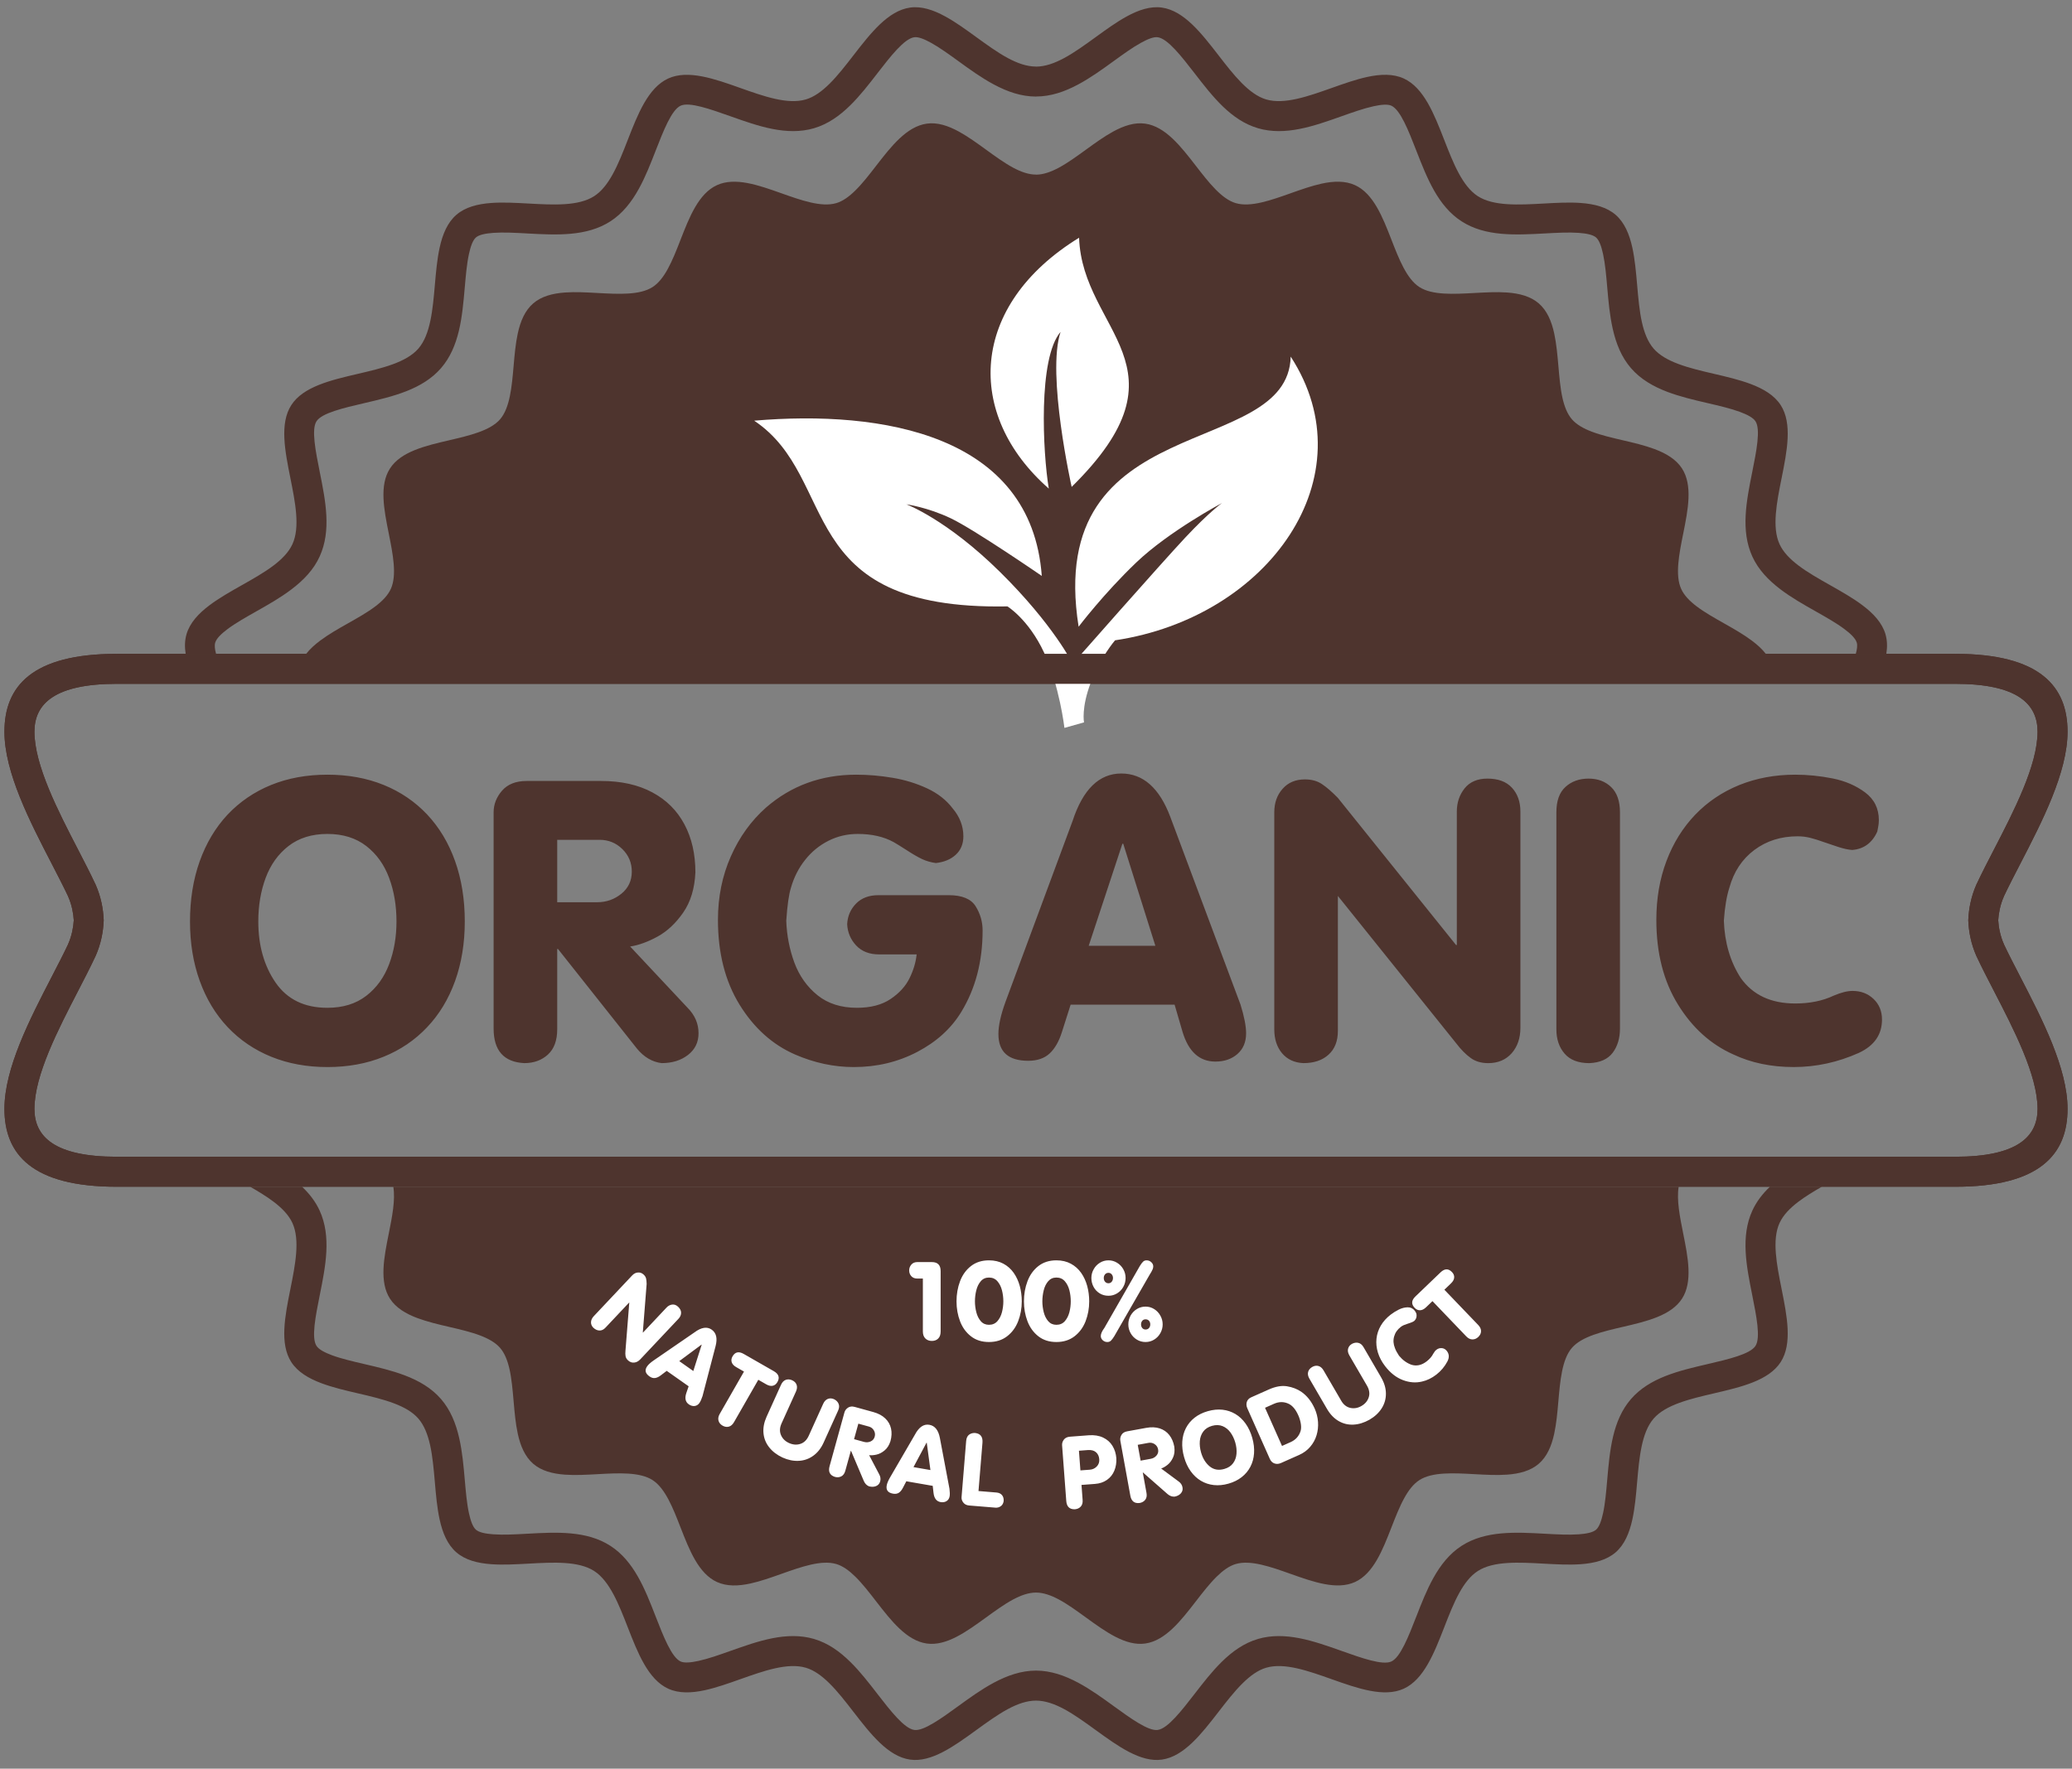
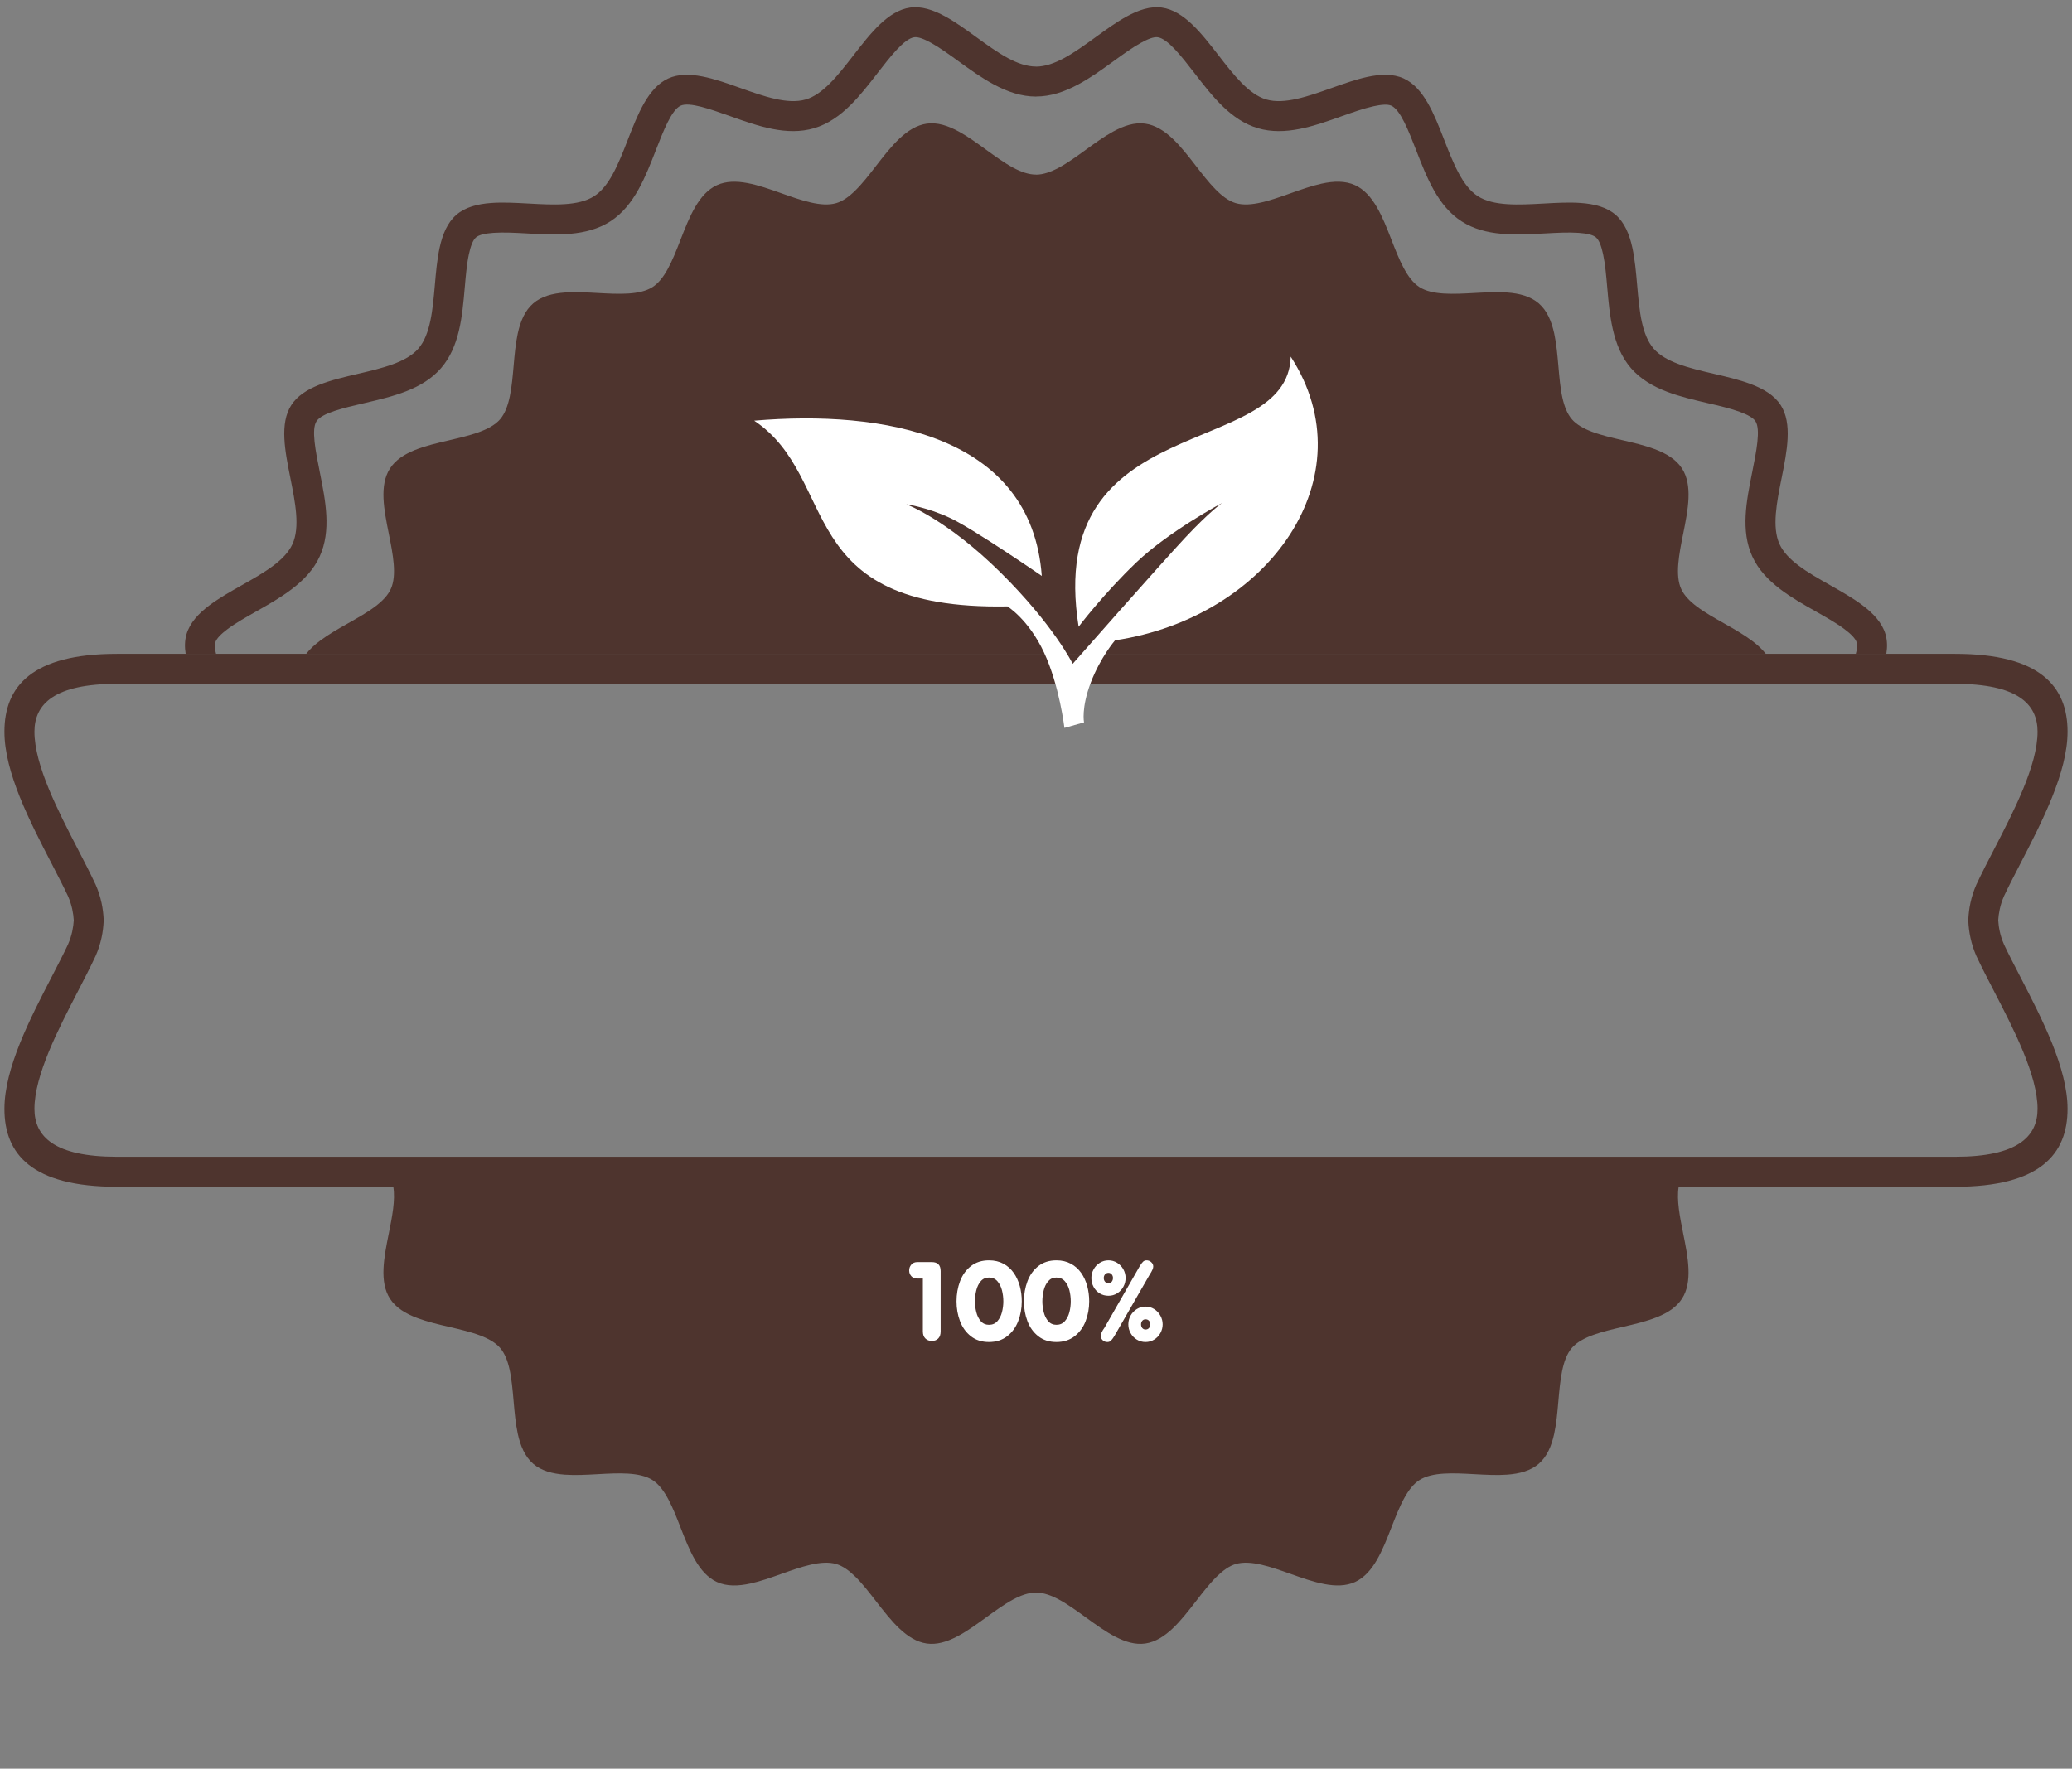
<svg xmlns="http://www.w3.org/2000/svg" fill="none" viewBox="0 0 130 111" height="111" width="130">
  <rect x="0" y="0" width="130" height="111" fill="#808080" stroke="none" />
-   <path fill="#4E342E" d="M18.953 74.479C19.412 74.915 19.794 75.405 20.055 75.975C20.799 77.602 20.427 79.462 20.066 81.262L20.065 81.262V81.262L20.064 81.267V81.271C19.8 82.59 19.527 83.954 19.857 84.465C20.002 84.689 20.364 84.881 20.831 85.055C21.401 85.267 22.143 85.44 22.873 85.61C23.724 85.808 24.59 86.01 25.397 86.317C26.276 86.651 27.068 87.107 27.668 87.799C28.266 88.489 28.605 89.339 28.813 90.26C29.008 91.124 29.084 92 29.16 92.863C29.224 93.601 29.289 94.352 29.421 94.959C29.527 95.446 29.664 95.832 29.861 96.003C30.059 96.175 30.459 96.256 30.955 96.291C31.586 96.337 32.332 96.296 33.065 96.255H33.069H33.07V96.255C34.903 96.154 36.799 96.049 38.294 97.013C39.782 97.971 40.469 99.734 41.134 101.441L41.135 101.443L41.136 101.447C41.628 102.709 42.137 104.013 42.704 104.273C42.936 104.378 43.34 104.342 43.826 104.236C44.437 104.103 45.139 103.854 45.83 103.608L45.834 103.607C47.568 102.992 49.36 102.356 51.079 102.86L51.078 102.861C51.948 103.116 52.685 103.643 53.35 104.299C53.962 104.901 54.503 105.6 55.034 106.287L55.038 106.293C55.871 107.368 56.731 108.478 57.363 108.569C57.948 108.653 59.064 107.843 60.142 107.06L60.142 107.06C60.85 106.546 61.571 106.024 62.36 105.601C63.204 105.15 64.078 104.845 65 104.845C65.922 104.845 66.796 105.15 67.64 105.601C68.429 106.024 69.15 106.546 69.857 107.06L69.858 107.061C70.938 107.843 72.053 108.653 72.637 108.569C73.269 108.479 74.129 107.368 74.961 106.293L74.966 106.287C75.497 105.6 76.038 104.901 76.649 104.299C77.315 103.643 78.052 103.116 78.921 102.861L78.921 102.86C80.64 102.356 82.433 102.992 84.166 103.607L84.17 103.608V103.609H84.171C85.438 104.059 86.747 104.524 87.295 104.273C87.863 104.013 88.371 102.709 88.863 101.447L88.865 101.444C89.181 100.631 89.503 99.803 89.923 99.047C90.379 98.224 90.941 97.506 91.705 97.013C93.2 96.05 95.096 96.154 96.93 96.255V96.255H96.931H96.935C97.668 96.296 98.415 96.337 99.045 96.292C99.541 96.256 99.941 96.175 100.139 96.003C100.336 95.832 100.473 95.447 100.579 94.959C100.711 94.353 100.776 93.601 100.84 92.863V92.862C101 91.035 101.164 89.146 102.332 87.799C103.498 86.457 105.342 86.026 107.125 85.611H107.127V85.61H107.128C108.445 85.303 109.808 84.985 110.143 84.465C110.472 83.954 110.199 82.588 109.935 81.268L109.938 81.267L109.937 81.263H109.934C109.573 79.462 109.201 77.602 109.945 75.975C110.206 75.405 110.588 74.915 111.046 74.479H114.301C113.774 74.782 113.263 75.093 112.833 75.419C112.31 75.816 111.882 76.25 111.651 76.754C111.164 77.82 111.477 79.382 111.78 80.895L111.779 80.895L111.781 80.9C112.118 82.585 112.466 84.327 111.724 85.48C110.975 86.644 109.235 87.049 107.554 87.441L107.553 87.442H107.551L107.552 87.442C106.057 87.79 104.512 88.151 103.751 89.028C102.987 89.909 102.849 91.493 102.715 93.024V93.025C102.647 93.818 102.576 94.625 102.417 95.356C102.232 96.207 101.923 96.941 101.367 97.423C100.813 97.903 100.045 98.105 99.178 98.167C98.445 98.22 97.632 98.175 96.832 98.131L96.831 98.131H96.827C95.293 98.046 93.707 97.959 92.72 98.595C92.252 98.896 91.882 99.384 91.562 99.96C91.206 100.603 90.907 101.368 90.615 102.121L90.614 102.124C89.985 103.736 89.335 105.402 88.075 105.979C86.831 106.548 85.162 105.955 83.546 105.382L83.546 105.381H83.545L83.541 105.38C82.087 104.864 80.582 104.33 79.451 104.662H79.447C78.922 104.815 78.433 105.177 77.966 105.637C77.443 106.152 76.943 106.799 76.451 107.435L76.447 107.441C75.383 108.814 74.285 110.233 72.902 110.43C71.565 110.621 70.137 109.585 68.755 108.583L68.754 108.583C68.084 108.096 67.401 107.601 66.757 107.256C66.168 106.941 65.579 106.728 64.999 106.728C64.421 106.728 63.831 106.941 63.242 107.256C62.598 107.601 61.916 108.096 61.245 108.583L61.245 108.583C59.864 109.585 58.436 110.621 57.097 110.43C55.714 110.232 54.616 108.814 53.553 107.441L53.548 107.435C53.056 106.799 52.556 106.152 52.033 105.637C51.566 105.177 51.077 104.815 50.552 104.662H50.548C49.417 104.33 47.913 104.864 46.458 105.38L46.454 105.381C45.704 105.648 44.941 105.919 44.222 106.075C43.378 106.259 42.589 106.283 41.924 105.979C40.664 105.402 40.014 103.736 39.386 102.124L39.384 102.121L39.383 102.118C38.829 100.694 38.255 99.223 37.279 98.594C36.293 97.959 34.706 98.046 33.172 98.131H33.168H33.167V98.131C32.368 98.175 31.555 98.22 30.822 98.167C29.954 98.105 29.186 97.903 28.633 97.423C28.076 96.94 27.766 96.207 27.582 95.356C27.422 94.625 27.352 93.818 27.284 93.025C27.212 92.207 27.14 91.375 26.981 90.672C26.835 90.027 26.615 89.452 26.248 89.028C25.885 88.609 25.347 88.311 24.727 88.075C24.035 87.812 23.234 87.625 22.446 87.442C21.675 87.262 20.892 87.08 20.176 86.813C19.357 86.508 18.673 86.098 18.275 85.481C17.532 84.329 17.881 82.588 18.218 80.904H18.219L18.219 80.903L18.22 80.899V80.895C18.523 79.383 18.835 77.821 18.348 76.756C18.117 76.251 17.689 75.817 17.166 75.42C16.736 75.093 16.225 74.783 15.699 74.48H18.953V74.479Z" />
  <path fill="#4E342E" d="M19.857 26.439C19.527 26.95 19.8 28.312 20.064 29.631L20.06 29.632L20.061 29.638L20.065 29.641L20.065 29.643L20.066 29.643C20.427 31.443 20.799 33.303 20.054 34.929C19.678 35.753 19.048 36.409 18.299 36.978C17.604 37.507 16.84 37.939 16.089 38.364C15.438 38.732 14.776 39.106 14.278 39.479C13.877 39.78 13.58 40.07 13.503 40.332L13.502 40.332C13.451 40.511 13.478 40.752 13.557 41.034H11.649C11.581 40.607 11.588 40.195 11.702 39.806V39.803C11.909 39.094 12.451 38.504 13.153 37.978C13.76 37.524 14.467 37.124 15.162 36.731C15.871 36.331 16.591 35.923 17.167 35.486C17.689 35.089 18.118 34.654 18.348 34.15C18.836 33.085 18.523 31.523 18.22 30.011V30.007L18.219 30.002L18.222 30.001L18.221 29.999H18.218C17.881 28.316 17.533 26.577 18.276 25.425C19.025 24.261 20.764 23.856 22.445 23.464L22.446 23.463H22.448V23.463C23.943 23.114 25.488 22.754 26.249 21.878C27.013 20.997 27.151 19.413 27.284 17.881L27.284 17.88C27.353 17.087 27.423 16.28 27.582 15.549C27.767 14.698 28.076 13.964 28.633 13.482C29.187 13.002 29.955 12.801 30.822 12.738C31.555 12.685 32.368 12.73 33.168 12.774L33.174 12.774C34.708 12.859 36.293 12.946 37.28 12.31C37.747 12.009 38.118 11.521 38.437 10.945C38.794 10.302 39.092 9.537 39.385 8.784L39.386 8.781C40.014 7.169 40.664 5.503 41.925 4.926C43.168 4.356 44.838 4.949 46.453 5.523L46.454 5.525L46.455 5.524L46.458 5.525C47.913 6.041 49.417 6.575 50.548 6.243H50.552C51.077 6.09 51.566 5.728 52.034 5.268C52.556 4.753 53.056 4.106 53.548 3.471L53.553 3.464C54.617 2.091 55.715 0.673 57.098 0.476C57.81 0.374 58.557 0.62 59.313 1.035C59.959 1.389 60.608 1.86 61.245 2.323C61.916 2.809 62.598 3.304 63.242 3.649C63.831 3.964 64.42 4.177 64.999 4.177V4.181C65.573 4.181 66.164 3.967 66.757 3.649C67.401 3.304 68.083 2.809 68.754 2.323C69.392 1.86 70.04 1.389 70.686 1.035C71.442 0.62 72.189 0.374 72.901 0.476C74.285 0.673 75.384 2.093 76.448 3.467L76.451 3.471L76.451 3.471L76.452 3.472C77.383 4.676 78.346 5.921 79.447 6.243H79.45C80.582 6.575 82.087 6.041 83.542 5.525L83.545 5.524C84.295 5.258 85.058 4.987 85.777 4.83C86.621 4.646 87.41 4.622 88.074 4.926C89.334 5.503 89.983 7.166 90.611 8.777L90.613 8.776L90.614 8.781V8.785L90.616 8.789C91.171 10.212 91.744 11.683 92.719 12.311C93.706 12.947 95.293 12.859 96.827 12.775H96.831H96.832C97.631 12.73 98.444 12.685 99.177 12.738C100.045 12.801 100.813 13.002 101.366 13.482C101.923 13.965 102.232 14.699 102.417 15.549C102.576 16.281 102.647 17.087 102.716 17.88C102.787 18.699 102.86 19.53 103.018 20.233C103.164 20.879 103.384 21.454 103.751 21.878C104.114 22.297 104.652 22.595 105.272 22.831C105.964 23.094 106.765 23.281 107.553 23.464C108.324 23.644 109.107 23.826 109.823 24.093C110.642 24.398 111.326 24.808 111.724 25.425C112.466 26.578 112.119 28.317 111.782 30L111.78 30.007L111.779 30.012C111.477 31.523 111.164 33.085 111.651 34.15C111.882 34.655 112.311 35.09 112.833 35.486C113.408 35.923 114.129 36.331 114.837 36.731C115.533 37.125 116.24 37.525 116.846 37.979C117.548 38.505 118.09 39.094 118.298 39.803V39.807C118.411 40.193 118.419 40.605 118.35 41.034H116.435C116.516 40.747 116.546 40.505 116.497 40.332L116.496 40.333C116.42 40.071 116.123 39.78 115.721 39.48C115.224 39.107 114.562 38.732 113.911 38.364C113.16 37.94 112.396 37.507 111.7 36.979C110.951 36.41 110.322 35.754 109.945 34.93C109.201 33.304 109.573 31.444 109.933 29.645L109.935 29.639L109.936 29.633C110.2 28.314 110.472 26.952 110.143 26.441C109.998 26.216 109.636 26.024 109.169 25.851C108.599 25.639 107.857 25.465 107.127 25.296C106.275 25.097 105.409 24.896 104.603 24.589C103.724 24.254 102.932 23.799 102.332 23.107C101.733 22.416 101.395 21.567 101.187 20.645C100.992 19.782 100.916 18.905 100.841 18.043C100.777 17.305 100.711 16.554 100.579 15.947C100.473 15.459 100.336 15.074 100.138 14.902C99.941 14.731 99.541 14.65 99.045 14.614C98.414 14.569 97.668 14.61 96.934 14.65H96.931H96.93C95.097 14.751 93.2 14.856 91.705 13.893C90.218 12.935 89.531 11.172 88.866 9.466L88.866 9.465L88.865 9.466L88.863 9.461V9.457C88.371 8.196 87.863 6.893 87.295 6.633C87.064 6.527 86.659 6.563 86.174 6.669C85.563 6.803 84.861 7.052 84.17 7.297L84.167 7.298C82.433 7.914 80.64 8.55 78.921 8.046L78.922 8.045C77.232 7.549 76.081 6.06 74.967 4.62L74.967 4.62L74.966 4.619L74.963 4.615C74.13 3.539 73.269 2.427 72.637 2.337C72.389 2.301 72.019 2.448 71.591 2.683C71.053 2.978 70.45 3.416 69.858 3.846C69.15 4.359 68.429 4.882 67.64 5.304C66.801 5.754 65.927 6.057 65 6.057V6.06C64.078 6.06 63.204 5.756 62.36 5.304C61.571 4.882 60.85 4.359 60.143 3.846C59.55 3.416 58.947 2.979 58.409 2.683C57.981 2.448 57.61 2.301 57.363 2.337C56.731 2.427 55.872 3.537 55.039 4.612L55.034 4.619C54.503 5.306 53.962 6.004 53.35 6.607C52.685 7.263 51.948 7.789 51.078 8.045L51.079 8.046C49.36 8.55 47.568 7.914 45.834 7.298L45.83 7.297L45.828 7.296L45.828 7.296C44.562 6.847 43.253 6.382 42.704 6.633C42.137 6.893 41.628 8.197 41.136 9.458L41.135 9.462C40.818 10.275 40.496 11.102 40.077 11.858C39.621 12.682 39.059 13.4 38.295 13.892C36.8 14.855 34.905 14.751 33.071 14.651L33.065 14.65C32.332 14.61 31.585 14.569 30.955 14.614C30.459 14.65 30.059 14.731 29.861 14.902C29.664 15.073 29.527 15.459 29.421 15.947C29.289 16.553 29.224 17.304 29.16 18.043V18.044C29 19.871 28.836 21.76 27.668 23.107C26.502 24.449 24.659 24.879 22.875 25.295H22.873L22.873 25.295L22.872 25.296C21.554 25.602 20.191 25.919 19.857 26.439Z" />
  <path fill="#4E342E" d="M105.322 74.479C105.185 75.307 105.398 76.371 105.605 77.408L105.602 77.409L105.602 77.412L105.603 77.413L105.606 77.412C105.905 78.903 106.213 80.444 105.533 81.501C104.846 82.567 103.31 82.926 101.823 83.272L101.823 83.272L101.823 83.273L101.821 83.273H101.817C100.553 83.568 99.246 83.873 98.626 84.587C98.004 85.304 97.887 86.645 97.774 87.941V87.941C97.714 88.632 97.653 89.335 97.513 89.979C97.346 90.749 97.062 91.415 96.547 91.861C96.035 92.305 95.337 92.491 94.552 92.547C93.909 92.594 93.199 92.554 92.502 92.516L92.498 92.516C91.2 92.444 89.858 92.37 89.054 92.889C88.677 93.132 88.375 93.531 88.112 94.006C87.81 94.551 87.554 95.207 87.303 95.851L87.302 95.854C86.746 97.281 86.171 98.754 85.017 99.284C83.876 99.805 82.399 99.281 80.971 98.773L80.969 98.773L80.966 98.772C79.735 98.335 78.462 97.883 77.539 98.154H77.535C77.115 98.277 76.715 98.574 76.33 98.954C75.887 99.39 75.458 99.944 75.037 100.489L75.033 100.494C74.093 101.709 73.121 102.964 71.854 103.145C70.628 103.32 69.364 102.404 68.141 101.517L68.141 101.516H68.14C67.564 101.098 66.978 100.673 66.435 100.382C65.95 100.123 65.467 99.947 64.999 99.947C64.531 99.947 64.049 100.123 63.563 100.382C63.02 100.673 62.434 101.098 61.858 101.516V101.516C60.636 102.403 59.373 103.32 58.145 103.145C56.878 102.964 55.907 101.709 54.966 100.494L54.962 100.489C54.541 99.944 54.112 99.39 53.669 98.954C53.284 98.574 52.885 98.278 52.464 98.154H52.46C51.537 97.883 50.264 98.335 49.033 98.772L49.029 98.773C48.376 99.006 47.71 99.242 47.079 99.379C46.316 99.546 45.597 99.565 44.982 99.284C43.827 98.755 43.252 97.281 42.696 95.855L42.695 95.852L42.694 95.85C42.225 94.646 41.74 93.402 40.945 92.889C40.14 92.371 38.798 92.445 37.5 92.516H37.496V92.517C36.799 92.555 36.09 92.594 35.447 92.548C34.662 92.491 33.963 92.306 33.452 91.862C32.937 91.415 32.653 90.749 32.486 89.979C32.346 89.335 32.285 88.633 32.225 87.942C32.164 87.239 32.101 86.525 31.968 85.932C31.848 85.4 31.669 84.929 31.373 84.588C31.081 84.252 30.64 84.009 30.129 83.814C29.542 83.591 28.855 83.431 28.18 83.274C27.51 83.118 26.829 82.959 26.197 82.724C25.455 82.448 24.834 82.072 24.466 81.502C23.786 80.445 24.094 78.906 24.392 77.416L24.393 77.416L24.393 77.416L24.397 77.412L24.397 77.409L24.394 77.408C24.601 76.372 24.814 75.308 24.677 74.48H64.999H105.322V74.479Z" />
  <path fill="#4E342E" d="M24.392 33.486C24.094 31.997 23.786 30.459 24.467 29.403C25.153 28.337 26.69 27.978 28.176 27.632L28.175 27.631L28.177 27.631H28.182V27.63C29.446 27.335 30.753 27.031 31.373 26.317C31.996 25.599 32.112 24.259 32.225 22.963L32.226 22.962H32.225C32.285 22.272 32.346 21.569 32.486 20.925C32.653 20.155 32.937 19.489 33.452 19.043C33.964 18.598 34.663 18.413 35.447 18.357C36.09 18.31 36.8 18.349 37.497 18.388L37.502 18.388C38.8 18.459 40.141 18.533 40.945 18.014C41.322 17.772 41.624 17.372 41.887 16.898C42.189 16.352 42.445 15.697 42.696 15.052L42.697 15.049C43.253 13.623 43.828 12.149 44.982 11.62C46.123 11.098 47.599 11.623 49.028 12.13L49.03 12.131H49.034L49.037 12.132L49.036 12.133C50.266 12.57 51.538 13.02 52.459 12.75H52.464C52.884 12.627 53.284 12.33 53.669 11.95C54.112 11.514 54.541 10.96 54.962 10.415V10.411L54.966 10.405L54.968 10.407C55.908 9.193 56.88 7.94 58.145 7.76C58.805 7.665 59.485 7.887 60.17 8.263C60.738 8.575 61.303 8.985 61.859 9.388C62.435 9.806 63.021 10.231 63.564 10.522C64.049 10.782 64.531 10.957 65 10.957V10.961C65.463 10.961 65.946 10.784 66.436 10.522C66.979 10.231 67.565 9.806 68.141 9.388C68.696 8.985 69.261 8.575 69.829 8.263C70.514 7.887 71.194 7.665 71.854 7.76C73.121 7.94 74.093 9.197 75.034 10.412L75.037 10.415L75.038 10.417C75.826 11.435 76.64 12.488 77.536 12.75H77.539C78.462 13.021 79.735 12.569 80.967 12.132L80.967 12.133L80.969 12.131C81.624 11.899 82.289 11.662 82.92 11.525C83.683 11.358 84.401 11.339 85.017 11.62C86.171 12.149 86.745 13.62 87.301 15.045L87.302 15.045L87.303 15.048V15.052L87.305 15.056C87.774 16.259 88.258 17.503 89.054 18.015C89.858 18.534 91.201 18.459 92.498 18.388H92.502C93.2 18.35 93.909 18.31 94.552 18.357C95.337 18.413 96.035 18.599 96.547 19.043C97.062 19.489 97.346 20.156 97.513 20.925C97.653 21.569 97.714 22.272 97.775 22.963C97.836 23.666 97.898 24.38 98.031 24.972C98.152 25.505 98.331 25.976 98.626 26.317C98.918 26.653 99.359 26.896 99.87 27.091C100.457 27.314 101.144 27.474 101.819 27.631C102.489 27.787 103.17 27.946 103.803 28.181C104.544 28.457 105.165 28.832 105.533 29.403C106.213 30.46 105.906 31.998 105.608 33.487L105.607 33.487L105.606 33.489L105.602 33.493L105.602 33.497L105.605 33.498C105.349 34.777 105.085 36.099 105.482 36.966C105.667 37.372 106.019 37.727 106.449 38.054C106.935 38.423 107.554 38.773 108.162 39.117C108.767 39.459 109.382 39.807 109.917 40.208C110.257 40.462 110.555 40.734 110.789 41.033H65H19.21C19.444 40.734 19.743 40.462 20.082 40.208C20.617 39.807 21.232 39.459 21.837 39.117C22.446 38.773 23.065 38.423 23.551 38.054C23.981 37.727 24.332 37.372 24.518 36.966C24.915 36.099 24.65 34.777 24.394 33.497V33.493L24.393 33.489L24.396 33.488L24.396 33.487H24.392V33.486Z" />
  <path fill="#4E342E" d="M7.334 41.033H65H122.666C128.012 41.033 129.721 43.09 129.721 45.92C129.721 48.475 128.121 51.569 126.763 54.195C126.373 54.949 126.004 55.663 125.726 56.255L125.728 56.256C125.609 56.525 125.526 56.792 125.469 57.049C125.414 57.304 125.383 57.54 125.371 57.756C125.383 57.972 125.413 58.209 125.469 58.463C125.526 58.721 125.609 58.987 125.728 59.256L125.726 59.257C126.004 59.849 126.373 60.564 126.763 61.317C128.121 63.943 129.721 67.037 129.721 69.592C129.721 72.422 128.012 74.479 122.666 74.479H65H7.334C1.987 74.479 0.278 72.422 0.278 69.592C0.278 67.037 1.878 63.943 3.237 61.317C3.626 60.564 3.996 59.849 4.274 59.257L4.272 59.256C4.391 58.987 4.474 58.721 4.531 58.463C4.586 58.209 4.616 57.972 4.629 57.756C4.616 57.54 4.586 57.304 4.531 57.049C4.474 56.792 4.391 56.525 4.272 56.256L4.274 56.255C3.996 55.663 3.626 54.949 3.237 54.195C1.878 51.569 0.278 48.476 0.278 45.92C0.278 43.09 1.987 41.033 7.334 41.033ZM65 42.916H7.334C3.414 42.916 2.161 44.18 2.161 45.92C2.161 48.027 3.645 50.898 4.906 53.335C5.291 54.08 5.657 54.786 5.981 55.48L5.992 55.498C6.165 55.89 6.287 56.277 6.369 56.652C6.448 57.013 6.489 57.372 6.505 57.715L6.507 57.756L6.505 57.796C6.489 58.139 6.448 58.498 6.369 58.86C6.287 59.234 6.165 59.622 5.992 60.013L5.981 60.032C5.656 60.725 5.291 61.431 4.906 62.177C3.645 64.614 2.161 67.484 2.161 69.592C2.161 71.332 3.414 72.596 7.334 72.596H65H122.666C126.585 72.596 127.839 71.332 127.839 69.592C127.839 67.484 126.354 64.614 125.094 62.177C124.708 61.431 124.343 60.725 124.018 60.032L124.007 60.013C123.834 59.622 123.712 59.234 123.631 58.86C123.551 58.498 123.51 58.139 123.494 57.796L123.492 57.756L123.494 57.715C123.51 57.372 123.551 57.013 123.631 56.652C123.712 56.277 123.834 55.89 124.007 55.498L124.018 55.48C124.343 54.786 124.708 54.08 125.094 53.335C126.354 50.898 127.839 48.027 127.839 45.92C127.839 44.18 126.585 42.916 122.666 42.916H65Z" />
-   <path fill="#4E342E" d="M20.545 48.618C21.838 48.618 23.016 48.832 24.076 49.263C25.134 49.694 26.042 50.313 26.801 51.118C27.56 51.927 28.143 52.895 28.55 54.037C28.956 55.174 29.161 56.438 29.161 57.83C29.161 59.197 28.956 60.444 28.55 61.573C28.143 62.698 27.56 63.667 26.797 64.467C26.038 65.272 25.126 65.892 24.063 66.322C23.004 66.753 21.83 66.967 20.545 66.967C19.26 66.967 18.086 66.753 17.023 66.322C15.96 65.891 15.045 65.267 14.281 64.459C13.518 63.65 12.935 62.681 12.528 61.548C12.122 60.42 11.921 59.18 11.921 57.83C11.921 56.455 12.122 55.198 12.528 54.057C12.935 52.916 13.518 51.939 14.277 51.126C15.041 50.318 15.952 49.694 17.011 49.263C18.07 48.832 19.248 48.618 20.545 48.618ZM20.541 52.337C19.564 52.337 18.751 52.592 18.099 53.097C17.45 53.601 16.974 54.271 16.666 55.1C16.358 55.933 16.206 56.84 16.206 57.83C16.206 59.344 16.572 60.625 17.298 61.676C18.025 62.722 19.104 63.248 20.541 63.248C21.518 63.248 22.331 62.998 22.983 62.493C23.632 61.992 24.108 61.327 24.416 60.506C24.724 59.685 24.876 58.79 24.876 57.83C24.876 56.841 24.724 55.933 24.416 55.1C24.108 54.271 23.632 53.602 22.983 53.097C22.331 52.592 21.518 52.337 20.541 52.337ZM30.97 50.979C30.97 50.482 31.147 50.03 31.496 49.624C31.849 49.218 32.362 49.013 33.039 49.013H37.719C38.971 49.013 40.038 49.251 40.925 49.727C41.811 50.199 42.48 50.868 42.94 51.73C43.4 52.592 43.63 53.597 43.63 54.747C43.585 55.761 43.33 56.598 42.866 57.271C42.398 57.944 41.864 58.445 41.257 58.778C40.65 59.11 40.075 59.32 39.537 59.402L43.137 63.244C43.597 63.708 43.827 64.241 43.827 64.845C43.827 65.411 43.609 65.863 43.166 66.207C42.726 66.548 42.172 66.72 41.511 66.72C40.92 66.647 40.403 66.343 39.96 65.805L35.009 59.557H34.96V64.598C34.96 65.296 34.767 65.826 34.377 66.183C33.987 66.54 33.491 66.72 32.892 66.72C31.611 66.654 30.97 65.932 30.97 64.549V50.979ZM34.96 52.706V56.623H37.472C38.047 56.623 38.552 56.442 38.987 56.089C39.422 55.736 39.64 55.272 39.64 54.701C39.64 54.147 39.443 53.675 39.045 53.285C38.651 52.9 38.175 52.706 37.62 52.706H34.96ZM45.045 57.731C45.045 56.29 45.316 54.96 45.854 53.745C46.391 52.53 47.126 51.512 48.054 50.687C49.638 49.308 51.526 48.618 53.719 48.618C54.474 48.618 55.242 48.684 56.013 48.815C56.785 48.943 57.503 49.168 58.176 49.48C58.85 49.796 59.379 50.215 59.773 50.736C60.217 51.262 60.443 51.845 60.443 52.485C60.443 52.965 60.282 53.351 59.966 53.643C59.65 53.934 59.231 54.106 58.714 54.164C58.398 54.119 58.115 54.037 57.86 53.918C57.606 53.799 57.29 53.618 56.912 53.372C56.535 53.13 56.255 52.957 56.079 52.855C55.455 52.51 54.7 52.337 53.813 52.337C53.156 52.337 52.541 52.481 51.974 52.768C51.408 53.055 50.919 53.454 50.517 53.963C50.11 54.472 49.815 55.054 49.626 55.711C49.495 56.126 49.396 56.816 49.331 57.78C49.363 58.712 49.536 59.59 49.844 60.424C50.156 61.257 50.64 61.934 51.292 62.46C51.945 62.985 52.77 63.248 53.764 63.248C54.63 63.248 55.336 63.063 55.886 62.69C56.432 62.32 56.83 61.881 57.072 61.376C57.319 60.871 57.462 60.379 57.511 59.898H55.168C54.552 59.898 54.072 59.714 53.719 59.34C53.37 58.967 53.181 58.523 53.152 58.006C53.177 57.497 53.362 57.066 53.706 56.713C54.051 56.356 54.523 56.18 55.119 56.18H59.527C60.356 56.18 60.919 56.41 61.21 56.873C61.502 57.337 61.65 57.846 61.65 58.396C61.65 60.338 61.206 62.033 60.32 63.494C59.687 64.541 58.764 65.379 57.553 66.015C56.338 66.651 55.012 66.967 53.567 66.967C52.319 66.967 51.088 66.704 49.873 66.175C48.465 65.559 47.307 64.52 46.4 63.051C45.496 61.581 45.045 59.808 45.045 57.731ZM63.085 62.879L67.296 51.52C67.945 49.538 68.963 48.544 70.35 48.544C71.721 48.544 72.748 49.456 73.429 51.274L77.833 63.051C78.067 63.806 78.182 64.406 78.182 64.849C78.182 65.395 78.002 65.826 77.64 66.146C77.279 66.462 76.82 66.623 76.257 66.623C75.255 66.623 74.566 65.999 74.192 64.751L73.696 63.051H67.173L66.632 64.751C66.447 65.35 66.188 65.802 65.86 66.11C65.531 66.418 65.08 66.573 64.513 66.573C63.266 66.573 62.642 66.015 62.642 64.895C62.641 64.365 62.789 63.695 63.085 62.879ZM68.306 59.357H72.489L70.473 52.953H70.42L68.306 59.357ZM79.95 50.983C79.95 50.387 80.123 49.895 80.472 49.505C80.817 49.111 81.284 48.914 81.871 48.914C82.286 48.914 82.639 49.008 82.93 49.201C83.218 49.39 83.554 49.681 83.94 50.075L91.354 59.307H91.403V50.933C91.403 50.371 91.567 49.887 91.891 49.476C92.219 49.07 92.696 48.864 93.324 48.864C94.001 48.864 94.514 49.057 94.867 49.443C95.216 49.825 95.392 50.322 95.392 50.933V64.504C95.392 65.148 95.212 65.678 94.847 66.097C94.481 66.511 93.989 66.721 93.373 66.721C92.93 66.721 92.556 66.61 92.261 66.388C91.961 66.171 91.657 65.863 91.354 65.465L83.94 56.228V64.701C83.94 65.337 83.747 65.834 83.357 66.187C82.967 66.544 82.438 66.72 81.773 66.72C81.202 66.692 80.759 66.482 80.435 66.096C80.11 65.707 79.95 65.206 79.95 64.598V50.983H79.95ZM97.649 50.983C97.649 50.264 97.838 49.731 98.22 49.386C98.602 49.037 99.086 48.864 99.673 48.864C100.248 48.864 100.72 49.041 101.089 49.398C101.454 49.751 101.639 50.281 101.639 50.983V64.549C101.639 65.157 101.487 65.662 101.184 66.068C100.876 66.474 100.391 66.692 99.718 66.721C99.028 66.721 98.511 66.524 98.166 66.126C97.821 65.727 97.649 65.218 97.649 64.598L97.649 50.983ZM103.921 57.731C103.921 56.385 104.134 55.153 104.557 54.032C104.98 52.912 105.579 51.947 106.355 51.135C107.135 50.322 108.059 49.702 109.126 49.267C110.197 48.836 111.367 48.618 112.64 48.618C113.407 48.618 114.187 48.696 114.975 48.852C115.763 49.008 116.445 49.304 117.019 49.731C117.594 50.162 117.882 50.74 117.882 51.475C117.882 51.623 117.865 51.779 117.832 51.939C117.8 52.099 117.783 52.181 117.783 52.189C117.463 52.9 116.937 53.285 116.211 53.343C115.961 53.326 115.665 53.261 115.324 53.15C114.98 53.039 114.667 52.932 114.388 52.834C114.113 52.735 113.842 52.649 113.584 52.583C113.325 52.518 113.058 52.485 112.788 52.485C111.741 52.485 110.834 52.772 110.07 53.343C109.302 53.917 108.781 54.706 108.502 55.715C108.33 56.249 108.215 56.939 108.157 57.78C108.206 59.159 108.559 60.358 109.216 61.376C109.972 62.443 111.112 62.977 112.636 62.977C113.551 62.977 114.356 62.813 115.049 62.484C115.513 62.287 115.907 62.189 116.232 62.189C116.757 62.189 117.196 62.357 117.549 62.693C117.902 63.03 118.079 63.461 118.079 63.986C118.079 64.927 117.598 65.624 116.63 66.076C115.304 66.671 113.941 66.966 112.541 66.966C111.133 66.966 109.869 66.704 108.748 66.174C107.332 65.542 106.175 64.499 105.276 63.038C104.372 61.577 103.921 59.808 103.921 57.731Z" />
  <path fill="white" d="M68.013 45.334L66.784 45.682C66.784 45.682 66.475 43.029 65.502 40.946C64.529 38.864 63.208 38.057 63.208 38.057C49.628 38.302 52.764 30.047 47.319 26.401C55.372 25.714 64.71 27.277 65.363 36.144C65.363 36.144 61.118 33.223 59.65 32.526C58.182 31.828 56.866 31.65 56.866 31.65C56.866 31.65 59.397 32.59 62.751 35.904C66.105 39.217 67.303 41.658 67.303 41.658C67.303 41.658 72.85 35.356 74.362 33.742C75.874 32.127 76.672 31.568 76.672 31.568C76.672 31.568 73.34 33.343 71.291 35.301C69.242 37.259 67.674 39.331 67.674 39.331C65.488 25.533 80.804 28.934 80.981 22.382C85.868 29.909 79.604 38.742 69.96 40.185C69.96 40.185 69.047 41.239 68.438 42.835C67.829 44.431 68.013 45.334 68.013 45.334Z" clip-rule="evenodd" fill-rule="evenodd" />
-   <path fill="white" d="M67.237 30.557C74.922 22.986 67.907 20.826 67.703 14.92C60.798 19.165 60.529 26.034 65.803 30.664C65.426 28.397 65.124 22.469 66.542 20.83C65.653 23.474 67.237 30.557 67.237 30.557Z" clip-rule="evenodd" fill-rule="evenodd" />
-   <path fill="white" d="M39.662 80.045C39.767 79.933 39.886 79.871 40.021 79.86C40.155 79.847 40.278 79.892 40.388 79.996C40.466 80.07 40.515 80.15 40.536 80.237C40.557 80.323 40.568 80.438 40.571 80.58L40.331 83.623L40.34 83.632L41.82 82.06C41.919 81.954 42.035 81.893 42.169 81.873C42.302 81.855 42.428 81.9 42.546 82.011C42.673 82.131 42.735 82.258 42.733 82.392C42.731 82.526 42.677 82.65 42.569 82.765L40.17 85.312C40.056 85.433 39.929 85.501 39.786 85.514C39.645 85.528 39.515 85.48 39.4 85.371C39.316 85.293 39.266 85.206 39.249 85.112C39.232 85.018 39.229 84.907 39.242 84.778L39.483 81.735L37.986 83.325C37.874 83.445 37.749 83.504 37.614 83.501C37.478 83.499 37.347 83.439 37.222 83.321C37.12 83.215 37.074 83.097 37.081 82.968C37.089 82.837 37.148 82.715 37.255 82.601L39.662 80.045ZM40.994 85.39L43.568 83.621C43.999 83.299 44.361 83.241 44.653 83.447C44.942 83.65 45.023 83.994 44.897 84.479L44.078 87.615C44.015 87.809 43.95 87.952 43.885 88.046C43.804 88.161 43.702 88.225 43.578 88.239C43.455 88.252 43.334 88.217 43.216 88.134C43.005 87.985 42.952 87.751 43.058 87.433L43.206 87.001L41.831 86.033L41.464 86.311C41.337 86.41 41.215 86.466 41.1 86.483C40.985 86.499 40.867 86.465 40.748 86.38C40.485 86.195 40.436 85.985 40.602 85.749C40.681 85.637 40.811 85.518 40.994 85.39ZM42.618 85.422L43.499 86.043L44.025 84.394L44.014 84.386L42.618 85.422ZM45.155 88.738L46.679 86.078L46.189 85.797C46.041 85.713 45.948 85.611 45.909 85.492C45.871 85.373 45.887 85.251 45.96 85.124C46.12 84.845 46.354 84.794 46.662 84.971L48.552 86.054C48.86 86.231 48.935 86.459 48.775 86.738C48.702 86.864 48.606 86.941 48.484 86.968C48.363 86.995 48.228 86.966 48.078 86.88L47.577 86.593L46.053 89.252C45.965 89.405 45.858 89.499 45.729 89.534C45.601 89.569 45.47 89.549 45.334 89.471C45.202 89.395 45.118 89.293 45.081 89.161C45.044 89.03 45.068 88.889 45.155 88.738ZM49.94 87.331L49.035 89.333C48.916 89.597 48.904 89.842 49.001 90.066C49.097 90.289 49.266 90.454 49.504 90.562C49.749 90.673 49.987 90.691 50.217 90.616C50.447 90.541 50.621 90.371 50.742 90.104L51.647 88.103C51.718 87.944 51.816 87.841 51.94 87.793C52.064 87.744 52.195 87.751 52.334 87.814C52.473 87.884 52.567 87.981 52.616 88.105C52.666 88.229 52.655 88.369 52.584 88.526L51.679 90.527C51.518 90.885 51.301 91.162 51.029 91.358C50.758 91.555 50.455 91.662 50.12 91.68C49.785 91.699 49.443 91.629 49.093 91.471C48.744 91.307 48.465 91.094 48.259 90.831C48.051 90.569 47.932 90.272 47.902 89.941C47.871 89.611 47.937 89.266 48.098 88.909L49.002 86.908C49.075 86.748 49.173 86.645 49.298 86.598C49.423 86.551 49.558 86.559 49.702 86.624C49.842 86.688 49.935 86.782 49.98 86.907C50.024 87.031 50.011 87.173 49.94 87.331ZM52.981 88.643C53.015 88.52 53.09 88.419 53.205 88.343C53.32 88.266 53.462 88.25 53.63 88.297L54.793 88.618C55.104 88.704 55.353 88.836 55.54 89.016C55.728 89.194 55.849 89.406 55.904 89.652C55.959 89.897 55.947 90.163 55.868 90.449C55.787 90.698 55.666 90.888 55.505 91.023C55.342 91.159 55.175 91.246 55.002 91.287C54.828 91.328 54.67 91.341 54.531 91.325L55.162 92.526C55.244 92.673 55.265 92.822 55.223 92.972C55.184 93.112 55.099 93.209 54.965 93.265C54.833 93.319 54.683 93.324 54.519 93.279C54.377 93.22 54.27 93.109 54.197 92.945L53.395 91.052L53.383 91.049L53.037 92.301C52.989 92.475 52.905 92.593 52.783 92.655C52.662 92.717 52.526 92.728 52.377 92.686C52.064 92.582 51.954 92.359 52.049 92.015L52.981 88.643ZM53.854 89.347L53.585 90.32L54.209 90.492C54.352 90.532 54.49 90.521 54.622 90.464C54.754 90.406 54.84 90.305 54.88 90.164C54.918 90.026 54.901 89.895 54.829 89.771C54.758 89.648 54.652 89.567 54.515 89.529L53.854 89.347ZM55.833 92.739L57.402 90.039C57.654 89.564 57.956 89.357 58.308 89.418C58.657 89.478 58.877 89.755 58.97 90.247L59.571 93.432C59.597 93.634 59.6 93.791 59.581 93.904C59.557 94.042 59.492 94.144 59.386 94.209C59.281 94.274 59.157 94.294 59.014 94.269C58.76 94.225 58.612 94.037 58.572 93.703L58.52 93.25L56.864 92.963L56.651 93.371C56.578 93.515 56.493 93.618 56.396 93.682C56.299 93.746 56.177 93.766 56.033 93.741C55.716 93.686 55.583 93.516 55.632 93.232C55.654 93.097 55.722 92.934 55.833 92.739ZM57.314 92.074L58.376 92.258L58.146 90.543L58.132 90.54L57.314 92.074ZM60.618 90.435C60.634 90.247 60.697 90.113 60.807 90.034C60.917 89.955 61.047 89.922 61.194 89.934C61.522 89.976 61.671 90.18 61.641 90.544L61.392 93.575L62.517 93.668C62.673 93.681 62.791 93.736 62.87 93.834C62.95 93.932 62.983 94.059 62.97 94.214C62.947 94.354 62.886 94.46 62.787 94.529C62.688 94.598 62.578 94.628 62.453 94.618L60.808 94.483C60.647 94.47 60.524 94.409 60.44 94.3C60.356 94.191 60.319 94.078 60.329 93.96L60.618 90.435ZM66.637 90.71C66.627 90.582 66.664 90.463 66.746 90.352C66.829 90.241 66.957 90.178 67.131 90.165L68.309 90.076C68.655 90.051 68.954 90.098 69.209 90.219C69.463 90.34 69.659 90.513 69.798 90.74C69.937 90.968 70.018 91.225 70.04 91.512C70.055 91.799 70.013 92.061 69.914 92.299C69.816 92.537 69.662 92.729 69.453 92.876C69.245 93.022 68.993 93.107 68.697 93.129L67.855 93.192L67.925 94.135C67.939 94.314 67.899 94.454 67.806 94.553C67.713 94.653 67.589 94.708 67.435 94.72C67.104 94.728 66.926 94.554 66.899 94.199L66.637 90.71ZM67.694 91.046L67.786 92.28L68.382 92.236C68.551 92.223 68.695 92.156 68.813 92.034C68.93 91.912 68.983 91.761 68.969 91.582C68.955 91.391 68.885 91.243 68.762 91.138C68.638 91.032 68.468 90.987 68.252 91.004L67.694 91.046ZM70.292 90.421C70.269 90.295 70.293 90.172 70.363 90.053C70.433 89.933 70.554 89.858 70.726 89.827L71.913 89.611C72.23 89.553 72.512 89.564 72.759 89.644C73.005 89.723 73.206 89.862 73.362 90.059C73.519 90.257 73.623 90.501 73.677 90.793C73.712 91.052 73.686 91.276 73.599 91.468C73.512 91.661 73.4 91.812 73.261 91.924C73.122 92.037 72.986 92.116 72.853 92.162L73.944 92.971C74.082 93.067 74.165 93.192 74.192 93.345C74.218 93.488 74.184 93.613 74.088 93.721C73.992 93.828 73.859 93.897 73.692 93.927C73.538 93.936 73.393 93.883 73.256 93.767L71.712 92.411L71.7 92.413L71.932 93.691C71.965 93.868 71.94 94.011 71.858 94.12C71.775 94.229 71.657 94.297 71.505 94.325C71.177 94.367 70.982 94.214 70.918 93.863L70.292 90.421ZM71.383 90.675L71.564 91.668L72.201 91.552C72.347 91.526 72.467 91.457 72.561 91.347C72.655 91.237 72.689 91.11 72.662 90.965C72.637 90.825 72.565 90.714 72.446 90.633C72.328 90.554 72.199 90.527 72.058 90.552L71.383 90.675ZM75.783 88.562C76.104 88.471 76.411 88.441 76.704 88.473C76.997 88.506 77.266 88.596 77.511 88.742C77.756 88.889 77.969 89.088 78.15 89.342C78.331 89.596 78.471 89.895 78.569 90.24C78.665 90.579 78.702 90.903 78.68 91.211C78.659 91.519 78.582 91.8 78.45 92.052C78.318 92.305 78.136 92.523 77.902 92.705C77.67 92.886 77.394 93.022 77.075 93.112C76.757 93.203 76.45 93.232 76.156 93.2C75.862 93.168 75.591 93.078 75.345 92.931C75.099 92.784 74.886 92.585 74.706 92.333C74.525 92.082 74.388 91.788 74.293 91.453C74.196 91.112 74.158 90.787 74.178 90.475C74.198 90.163 74.275 89.88 74.406 89.625C74.538 89.371 74.72 89.152 74.952 88.971C75.184 88.789 75.462 88.653 75.783 88.562ZM76.044 89.484C75.802 89.553 75.618 89.674 75.492 89.845C75.367 90.016 75.296 90.215 75.278 90.442C75.26 90.671 75.286 90.907 75.356 91.152C75.462 91.527 75.643 91.819 75.897 92.029C76.151 92.237 76.456 92.291 76.812 92.19C77.055 92.121 77.239 92.002 77.365 91.831C77.49 91.661 77.562 91.463 77.58 91.238C77.599 91.013 77.573 90.78 77.506 90.542C77.436 90.296 77.335 90.082 77.2 89.897C77.065 89.713 76.9 89.581 76.703 89.501C76.506 89.422 76.287 89.416 76.044 89.484ZM79.37 88.35L80.435 90.745L80.969 90.508C81.279 90.37 81.489 90.145 81.593 89.833C81.636 89.71 81.645 89.555 81.618 89.371C81.591 89.188 81.537 89.005 81.457 88.824C81.296 88.463 81.1 88.225 80.867 88.107C80.565 87.959 80.251 87.957 79.927 88.102L79.37 88.35ZM78.26 88.385C78.198 88.246 78.187 88.112 78.227 87.983C78.266 87.854 78.36 87.757 78.506 87.692L79.609 87.201C80.032 87.013 80.412 86.946 80.748 87.001C81.084 87.056 81.381 87.169 81.638 87.341C81.998 87.588 82.281 87.944 82.488 88.408C82.605 88.673 82.674 88.95 82.694 89.239C82.715 89.528 82.683 89.806 82.602 90.075C82.52 90.343 82.388 90.585 82.204 90.799C82.021 91.015 81.79 91.185 81.513 91.309L80.37 91.817C80.227 91.88 80.09 91.89 79.962 91.844C79.832 91.799 79.736 91.703 79.671 91.558L78.26 88.385ZM83.043 86.006L84.148 87.905C84.293 88.156 84.486 88.307 84.724 88.358C84.962 88.409 85.195 88.368 85.42 88.237C85.653 88.102 85.806 87.919 85.878 87.688C85.951 87.457 85.913 87.216 85.767 86.963L84.662 85.065C84.575 84.915 84.547 84.775 84.58 84.646C84.612 84.517 84.695 84.414 84.826 84.337C84.964 84.265 85.097 84.245 85.227 84.277C85.357 84.308 85.464 84.398 85.551 84.547L86.655 86.445C86.853 86.785 86.953 87.122 86.954 87.458C86.957 87.793 86.868 88.102 86.689 88.385C86.51 88.668 86.254 88.906 85.922 89.099C85.586 89.288 85.251 89.391 84.917 89.407C84.583 89.424 84.272 89.349 83.985 89.181C83.698 89.014 83.456 88.761 83.258 88.422L82.154 86.524C82.066 86.373 82.039 86.232 82.073 86.103C82.107 85.975 82.193 85.869 82.329 85.79C82.462 85.713 82.593 85.692 82.721 85.728C82.848 85.764 82.956 85.856 83.043 86.006ZM86.905 85.741C86.693 85.466 86.543 85.181 86.452 84.886C86.362 84.59 86.332 84.299 86.363 84.011C86.394 83.722 86.485 83.45 86.634 83.194C86.785 82.937 86.99 82.708 87.249 82.508C87.406 82.387 87.577 82.28 87.762 82.188C87.948 82.095 88.133 82.049 88.318 82.045C88.503 82.042 88.653 82.115 88.769 82.265C88.792 82.295 88.813 82.33 88.832 82.368C88.85 82.405 88.86 82.425 88.861 82.426C88.908 82.622 88.861 82.783 88.722 82.909C88.668 82.946 88.597 82.979 88.51 83.01C88.422 83.041 88.342 83.069 88.269 83.093C88.198 83.116 88.129 83.141 88.066 83.168C88.003 83.196 87.943 83.231 87.888 83.274C87.674 83.439 87.534 83.64 87.469 83.877C87.402 84.115 87.42 84.358 87.522 84.608C87.571 84.744 87.656 84.903 87.777 85.084C88.004 85.357 88.265 85.547 88.559 85.651C88.882 85.749 89.198 85.679 89.509 85.439C89.696 85.295 89.835 85.135 89.924 84.958C89.988 84.845 90.053 84.763 90.119 84.712C90.226 84.629 90.342 84.594 90.467 84.607C90.592 84.62 90.696 84.68 90.779 84.788C90.927 84.979 90.939 85.198 90.812 85.442C90.636 85.772 90.404 86.047 90.118 86.268C89.831 86.49 89.532 86.635 89.219 86.704C88.831 86.798 88.431 86.767 88.017 86.611C87.603 86.454 87.232 86.164 86.905 85.741ZM91.996 83.87L89.875 81.657L89.467 82.048C89.344 82.166 89.22 82.226 89.095 82.23C88.97 82.234 88.858 82.183 88.757 82.078C88.534 81.846 88.551 81.606 88.808 81.361L90.38 79.853C90.637 79.607 90.876 79.6 91.099 79.833C91.2 79.938 91.246 80.052 91.237 80.176C91.229 80.3 91.163 80.421 91.039 80.541L90.622 80.941L92.744 83.153C92.865 83.28 92.925 83.41 92.922 83.543C92.921 83.676 92.863 83.797 92.751 83.904C92.641 84.01 92.519 84.061 92.382 84.06C92.245 84.059 92.117 83.996 91.996 83.87Z" />
  <path fill="white" d="M57.902 83.562V80.24H57.551C57.392 80.24 57.267 80.19 57.178 80.092C57.088 79.993 57.043 79.873 57.043 79.73C57.043 79.591 57.088 79.469 57.179 79.364C57.269 79.26 57.394 79.207 57.551 79.207H58.465C58.834 79.207 59.017 79.395 59.017 79.77V83.562C59.017 83.752 58.968 83.899 58.868 84.001C58.768 84.103 58.634 84.155 58.465 84.155C58.299 84.155 58.163 84.103 58.058 84C57.954 83.897 57.902 83.751 57.902 83.562ZM60.013 81.671C60.013 81.22 60.087 80.799 60.235 80.407C60.384 80.013 60.611 79.698 60.919 79.457C61.225 79.218 61.602 79.097 62.048 79.097C62.392 79.097 62.695 79.168 62.957 79.309C63.217 79.45 63.433 79.642 63.603 79.885C63.773 80.128 63.899 80.403 63.983 80.711C64.066 81.018 64.107 81.338 64.107 81.671C64.107 82.113 64.031 82.529 63.88 82.92C63.729 83.308 63.498 83.623 63.187 83.863C62.876 84.103 62.497 84.223 62.048 84.223C61.602 84.223 61.225 84.104 60.919 83.864C60.611 83.625 60.384 83.31 60.235 82.921C60.087 82.532 60.013 82.115 60.013 81.671ZM61.169 81.672C61.169 81.897 61.197 82.121 61.254 82.347C61.31 82.573 61.404 82.762 61.536 82.915C61.667 83.067 61.838 83.143 62.048 83.143C62.267 83.143 62.444 83.067 62.578 82.915C62.712 82.762 62.807 82.574 62.865 82.35C62.922 82.125 62.951 81.899 62.951 81.672C62.951 81.436 62.922 81.205 62.865 80.978C62.807 80.751 62.712 80.562 62.578 80.408C62.444 80.254 62.267 80.177 62.048 80.177C61.838 80.177 61.667 80.254 61.536 80.407C61.404 80.559 61.31 80.75 61.254 80.978C61.197 81.206 61.169 81.437 61.169 81.672ZM64.243 81.671C64.243 81.22 64.318 80.799 64.466 80.407C64.615 80.013 64.842 79.698 65.149 79.457C65.456 79.218 65.833 79.097 66.279 79.097C66.623 79.097 66.926 79.168 67.187 79.309C67.448 79.45 67.663 79.642 67.834 79.885C68.004 80.128 68.13 80.403 68.214 80.711C68.296 81.018 68.338 81.338 68.338 81.671C68.338 82.113 68.262 82.529 68.111 82.92C67.959 83.308 67.729 83.623 67.418 83.863C67.107 84.103 66.727 84.223 66.279 84.223C65.833 84.223 65.456 84.104 65.149 83.864C64.842 83.625 64.615 83.31 64.466 82.921C64.318 82.532 64.243 82.115 64.243 81.671ZM65.399 81.672C65.399 81.897 65.428 82.121 65.484 82.347C65.541 82.573 65.635 82.762 65.766 82.915C65.898 83.067 66.069 83.143 66.279 83.143C66.498 83.143 66.675 83.067 66.809 82.915C66.943 82.762 67.038 82.574 67.096 82.35C67.153 82.125 67.181 81.899 67.181 81.672C67.181 81.436 67.153 81.205 67.096 80.978C67.038 80.751 66.943 80.562 66.809 80.408C66.674 80.254 66.498 80.177 66.279 80.177C66.069 80.177 65.898 80.254 65.766 80.407C65.635 80.559 65.54 80.75 65.484 80.978C65.428 81.206 65.399 81.437 65.399 81.672ZM68.474 80.204C68.474 80.01 68.522 79.828 68.618 79.658C68.713 79.487 68.842 79.351 69.006 79.25C69.17 79.148 69.35 79.097 69.548 79.097C69.743 79.097 69.923 79.148 70.088 79.25C70.253 79.351 70.384 79.487 70.479 79.658C70.574 79.828 70.621 80.01 70.621 80.204C70.621 80.402 70.574 80.588 70.479 80.759C70.385 80.931 70.255 81.067 70.09 81.168C69.926 81.269 69.745 81.32 69.548 81.32C69.34 81.32 69.155 81.269 68.992 81.168C68.829 81.067 68.702 80.932 68.611 80.76C68.52 80.589 68.474 80.403 68.474 80.204ZM69.292 83.335L71.509 79.462C71.585 79.336 71.654 79.244 71.713 79.186C71.771 79.127 71.846 79.097 71.935 79.097C72.05 79.097 72.149 79.135 72.231 79.212C72.314 79.288 72.356 79.376 72.356 79.476C72.356 79.535 72.344 79.596 72.32 79.655C72.295 79.715 72.268 79.771 72.236 79.825C72.204 79.879 72.168 79.937 72.129 80L69.912 83.858C69.833 83.984 69.763 84.077 69.704 84.136C69.643 84.194 69.569 84.224 69.479 84.224C69.366 84.224 69.268 84.187 69.188 84.113C69.106 84.039 69.065 83.95 69.065 83.844C69.065 83.712 69.14 83.542 69.292 83.335ZM69.252 80.204C69.252 80.297 69.278 80.376 69.332 80.439C69.385 80.503 69.457 80.535 69.547 80.535C69.63 80.535 69.698 80.503 69.751 80.439C69.803 80.375 69.83 80.296 69.83 80.204C69.83 80.117 69.803 80.041 69.751 79.978C69.698 79.914 69.63 79.882 69.547 79.882C69.456 79.882 69.383 79.914 69.331 79.977C69.278 80.04 69.252 80.115 69.252 80.204ZM71.591 83.115C71.591 83.206 71.617 83.284 71.668 83.346C71.72 83.408 71.789 83.439 71.874 83.439C71.964 83.439 72.036 83.408 72.089 83.346C72.143 83.285 72.169 83.207 72.169 83.115C72.169 83.025 72.143 82.95 72.09 82.89C72.037 82.829 71.965 82.799 71.873 82.799C71.786 82.799 71.717 82.83 71.667 82.891C71.617 82.952 71.591 83.026 71.591 83.115ZM70.793 83.115C70.793 82.917 70.841 82.734 70.936 82.562C71.033 82.391 71.164 82.254 71.33 82.153C71.496 82.051 71.677 82.001 71.873 82.001C72.069 82.001 72.249 82.052 72.415 82.156C72.579 82.259 72.709 82.397 72.804 82.569C72.9 82.742 72.947 82.923 72.947 83.115C72.947 83.308 72.9 83.491 72.804 83.663C72.709 83.834 72.579 83.97 72.415 84.071C72.25 84.173 72.07 84.223 71.873 84.223C71.674 84.223 71.491 84.173 71.325 84.071C71.16 83.97 71.029 83.835 70.935 83.664C70.84 83.494 70.793 83.311 70.793 83.115Z" />
-   <path fill="#4E342E" d="M7.334 41.033H65H122.666C128.012 41.033 129.721 43.09 129.721 45.92C129.721 48.475 128.121 51.569 126.763 54.195C126.373 54.949 126.004 55.663 125.726 56.255L125.728 56.256C125.609 56.525 125.526 56.792 125.469 57.049C125.414 57.304 125.383 57.54 125.371 57.756C125.383 57.972 125.413 58.209 125.469 58.463C125.526 58.721 125.609 58.987 125.728 59.256L125.726 59.257C126.004 59.849 126.373 60.564 126.763 61.317C128.121 63.943 129.721 67.037 129.721 69.592C129.721 72.422 128.012 74.479 122.666 74.479H65H7.334C1.987 74.479 0.278 72.422 0.278 69.592C0.278 67.037 1.878 63.943 3.237 61.317C3.626 60.564 3.996 59.849 4.274 59.257L4.272 59.256C4.391 58.987 4.474 58.721 4.531 58.463C4.586 58.209 4.616 57.972 4.629 57.756C4.616 57.54 4.586 57.304 4.531 57.049C4.474 56.792 4.391 56.525 4.272 56.256L4.274 56.255C3.996 55.663 3.626 54.949 3.237 54.195C1.878 51.569 0.278 48.476 0.278 45.92C0.278 43.09 1.987 41.033 7.334 41.033ZM65 42.916H7.334C3.414 42.916 2.161 44.18 2.161 45.92C2.161 48.027 3.645 50.898 4.906 53.335C5.291 54.08 5.657 54.786 5.981 55.48L5.992 55.498C6.165 55.89 6.287 56.277 6.369 56.652C6.448 57.013 6.489 57.372 6.505 57.715L6.507 57.756L6.505 57.796C6.489 58.139 6.448 58.498 6.369 58.86C6.287 59.234 6.165 59.622 5.992 60.013L5.981 60.032C5.656 60.725 5.291 61.431 4.906 62.177C3.645 64.614 2.161 67.484 2.161 69.592C2.161 71.332 3.414 72.596 7.334 72.596H65H122.666C126.585 72.596 127.839 71.332 127.839 69.592C127.839 67.484 126.354 64.614 125.094 62.177C124.708 61.431 124.343 60.725 124.018 60.032L124.007 60.013C123.834 59.622 123.712 59.234 123.631 58.86C123.551 58.498 123.51 58.139 123.494 57.796L123.492 57.756L123.494 57.715C123.51 57.372 123.551 57.013 123.631 56.652C123.712 56.277 123.834 55.89 124.007 55.498L124.018 55.48C124.343 54.786 124.708 54.08 125.094 53.335C126.354 50.898 127.839 48.027 127.839 45.92C127.839 44.18 126.585 42.916 122.666 42.916H65Z" />
</svg>